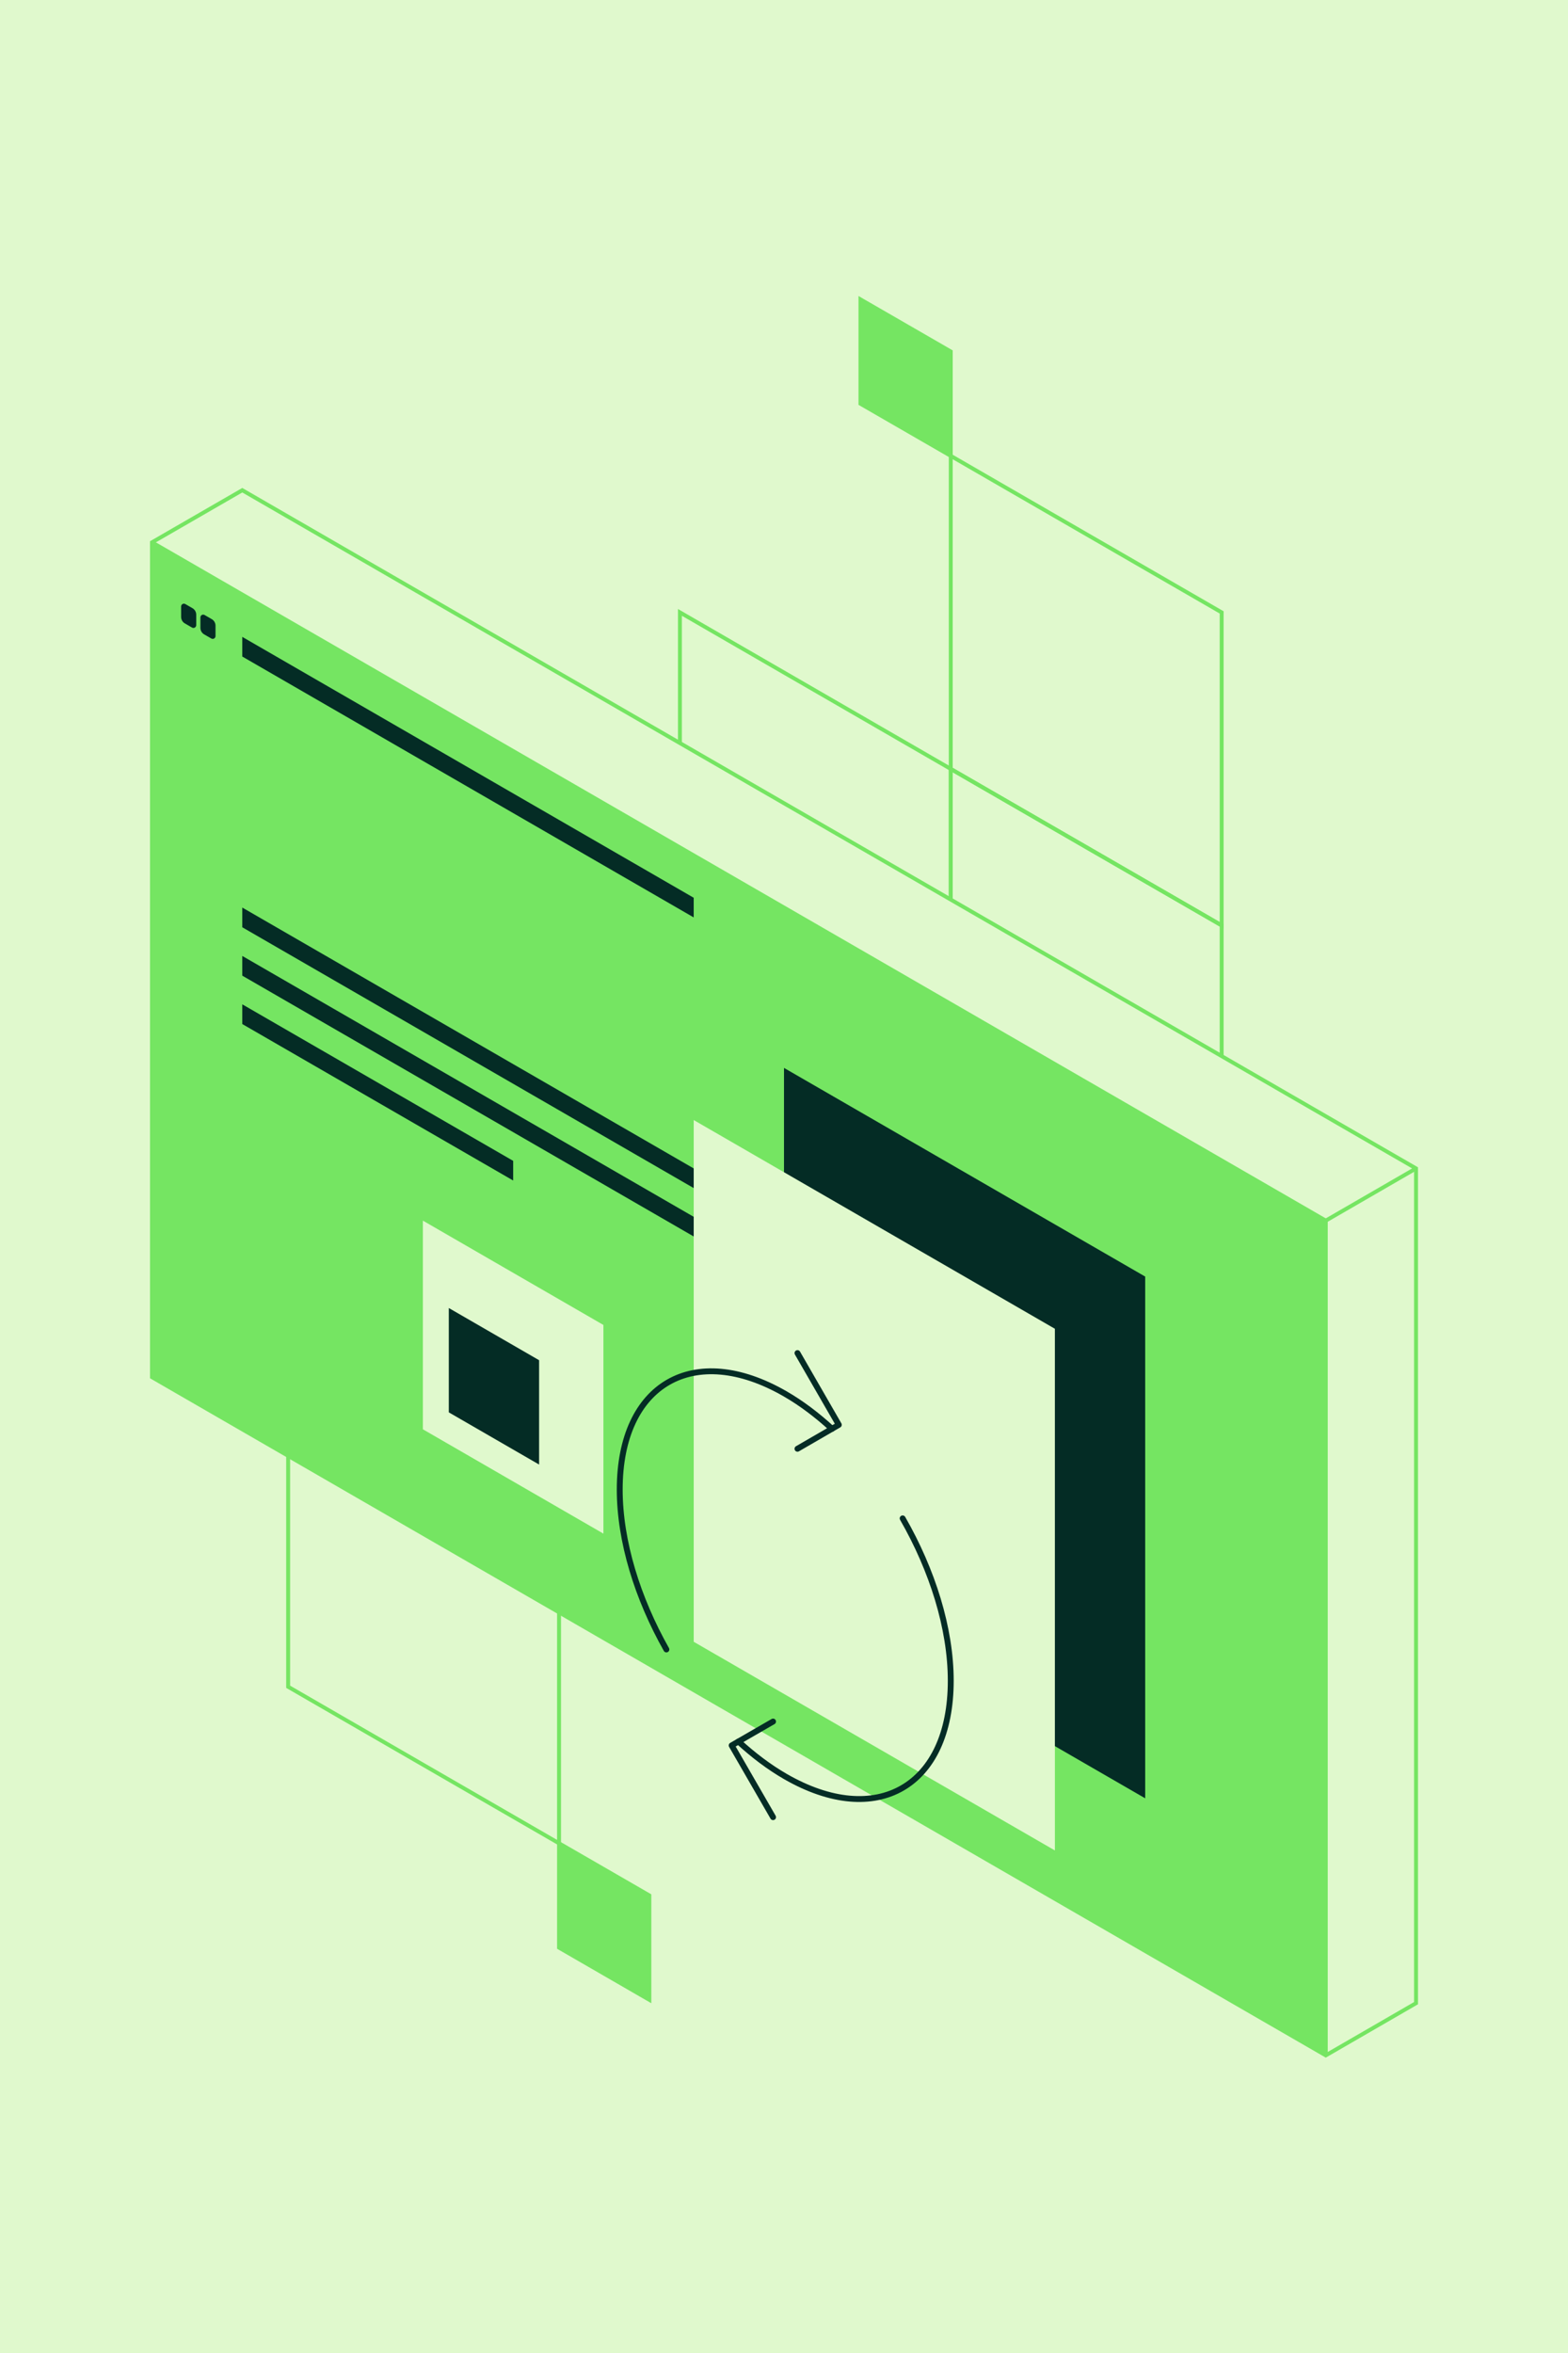
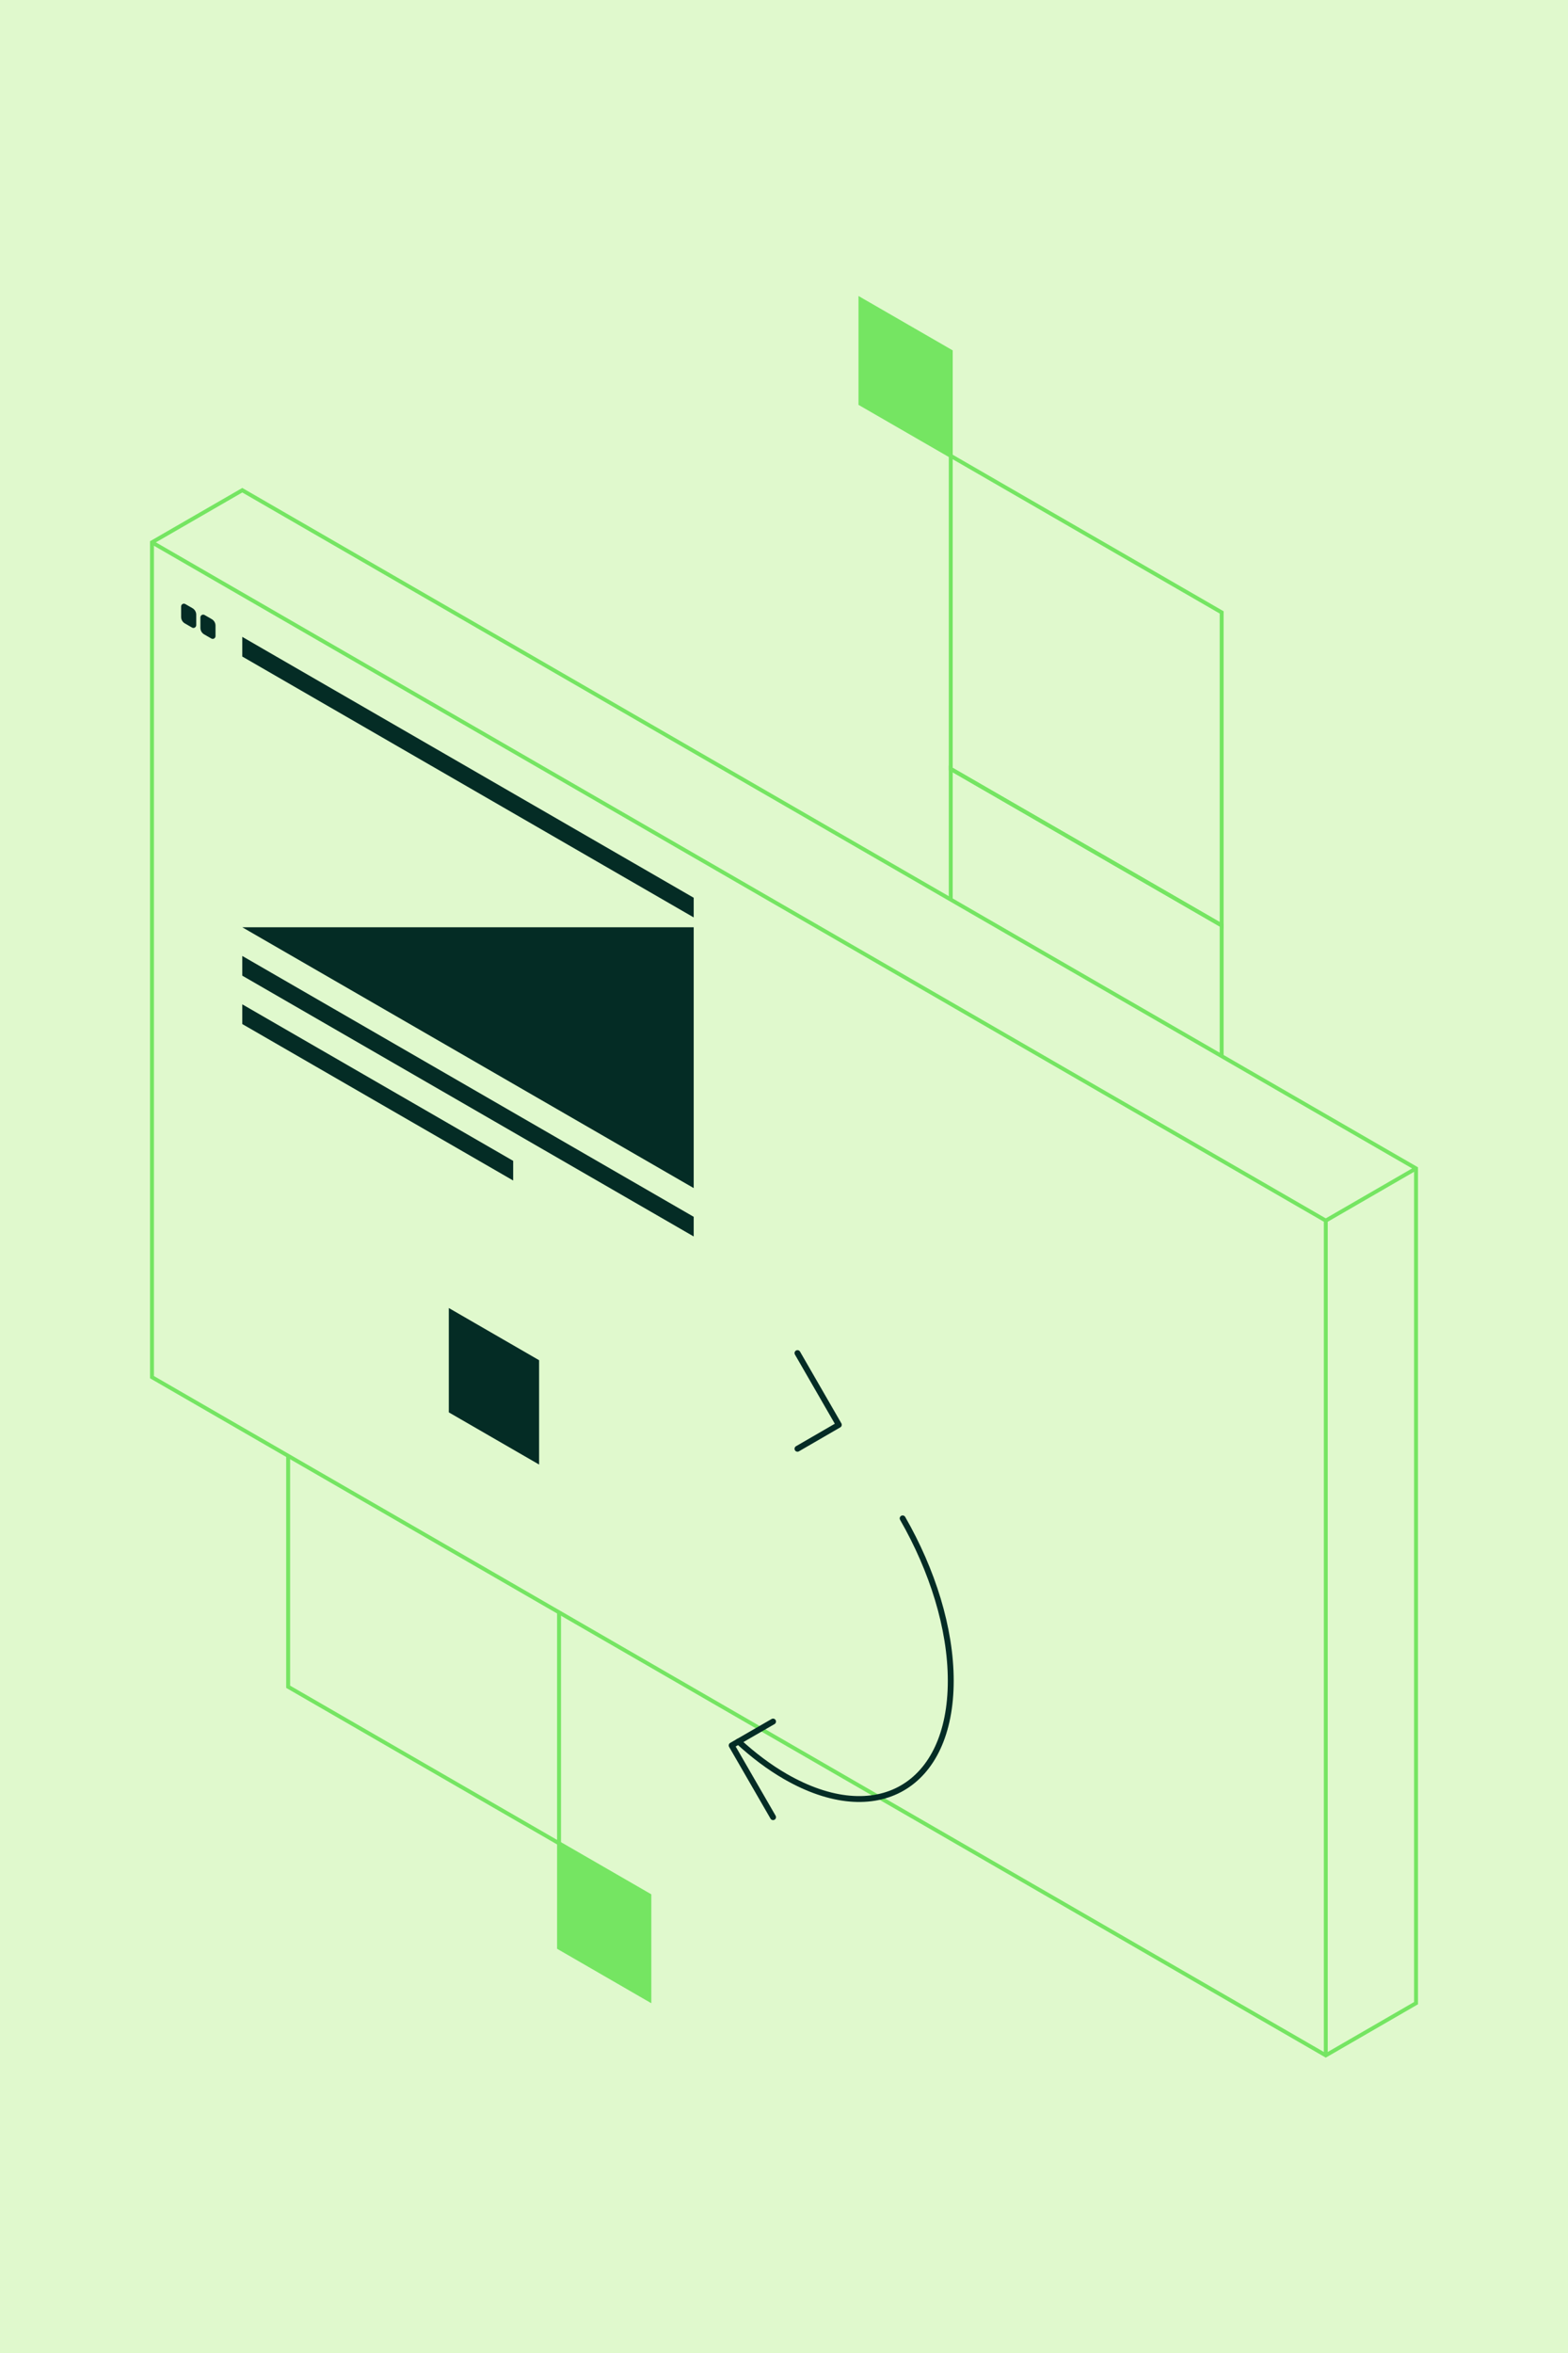
<svg xmlns="http://www.w3.org/2000/svg" version="1.1" width="200" height="300" viewBox="0 0 200 300">
  <rect x="0" y="0" width="200" height="300" fill="#808080" stroke="none" />
  <svg width="340" height="300" viewBox="0 0 680 600" fill="none" x="-70" y="0">
    <rect width="680" height="600" fill="#E0F9CD" />
    <g clip-path="url(#clip0_1832_456)">
      <path d="M351.702 270.472L328.667 257.177V230.572L351.702 243.867V270.472Z" fill="#75E562" stroke="#75E562" stroke-miterlimit="10" />
      <path d="M305.648 509.946L282.613 496.636V470.031L305.648 483.326V509.946Z" fill="#75E562" stroke="#75E562" stroke-miterlimit="10" />
-       <path d="M420.807 470.032L351.703 430.117V350.303L420.807 390.202V470.032Z" stroke="#75E562" stroke-miterlimit="10" />
      <path d="M420.807 390.202L351.703 350.303V270.473L420.807 310.388V390.202Z" stroke="#75E562" stroke-miterlimit="10" />
      <path d="M351.702 430.116L282.613 390.201V310.387L351.702 350.302V430.116Z" stroke="#75E562" stroke-miterlimit="10" />
      <path d="M282.613 470.032L213.508 430.117V350.303L282.613 390.202V470.032Z" stroke="#75E562" stroke-miterlimit="10" />
      <path d="M382.539 116.241L359.504 102.947V76.342L382.539 89.636V116.241Z" fill="#75E562" stroke="#75E562" stroke-miterlimit="10" />
      <path d="M451.644 315.802L382.539 275.887V196.072L451.644 235.972V315.802Z" stroke="#75E562" stroke-miterlimit="10" />
      <path d="M451.644 235.972L382.539 196.072V116.242L451.644 156.157V235.972Z" stroke="#75E562" stroke-miterlimit="10" />
-       <path d="M382.539 275.886L313.45 235.971V156.156L382.539 196.071V229.385V275.886Z" stroke="#75E562" stroke-miterlimit="10" />
      <path d="M478.21 524.106L501.229 510.796V297.941L201.806 125.002L178.771 138.297V351.166L478.21 524.106Z" fill="#E0F9CD" stroke="#75E562" stroke-miterlimit="10" />
-       <path d="M478.21 524.106L178.771 351.167V138.297L478.21 311.252V524.106Z" fill="#75E562" />
      <path d="M478.21 524.106V311.252L178.771 138.297" stroke="#75E562" stroke-miterlimit="10" />
      <path d="M501.229 297.941L478.209 311.252" stroke="#75E562" stroke-miterlimit="10" />
-       <path d="M340 405.333V272.309L432.14 325.518V458.558L340 405.333Z" fill="#042C25" />
      <path d="M316.965 418.643V285.604L409.105 338.829V471.853L316.965 418.643Z" fill="#E0F9CD" />
      <path d="M201.806 167.415L316.965 233.935V228.922L201.806 162.402V167.415Z" fill="#042C25" />
      <path d="M187.174 158.979L188.993 160.028C189.471 160.306 190.057 159.951 190.057 159.411V156.743C190.057 156.049 189.687 155.417 189.086 155.077L187.266 154.028C186.788 153.751 186.203 154.106 186.203 154.645V157.314C186.203 158.008 186.573 158.64 187.174 158.979Z" fill="#042C25" />
      <path d="M192.092 161.77L193.912 162.819C194.39 163.097 194.976 162.742 194.976 162.202V159.534C194.976 158.84 194.606 158.208 194.004 157.868L192.185 156.819C191.707 156.542 191.121 156.897 191.121 157.436V160.105C191.121 160.799 191.491 161.431 192.092 161.77Z" fill="#042C25" />
-       <path d="M201.806 236.45L316.965 302.954V297.942L201.806 231.422V236.45Z" fill="#042C25" />
+       <path d="M201.806 236.45L316.965 302.954V297.942V236.45Z" fill="#042C25" />
      <path d="M201.806 248.788L316.965 315.292V310.28L201.806 243.76V248.788Z" fill="#042C25" />
      <path d="M201.806 261.126L270.911 301.025V296.013L201.806 256.098V261.126Z" fill="#042C25" />
      <path d="M247.876 311.252V364.462L293.93 391.067V337.857L247.876 311.252Z" fill="#E0F9CD" />
      <path d="M277.525 346.847V373.452L254.49 360.142V333.537L277.525 346.847Z" fill="#042C25" />
      <path d="M343.438 369.427L353.984 363.319L343.438 345.027" stroke="#042C25" stroke-width="1.5" stroke-linecap="round" stroke-linejoin="round" />
      <path d="M337.209 438.984L326.648 445.076L337.209 463.368" stroke="#042C25" stroke-width="1.5" stroke-linecap="round" stroke-linejoin="round" />
      <path d="M370.266 387.178C377.836 400.364 382.539 415.186 382.539 428.589C382.539 455.533 363.636 466.437 340.308 452.973C336.161 450.582 332.167 447.544 328.375 444.074" stroke="#042C25" stroke-width="1.5" stroke-linecap="round" stroke-linejoin="round" />
-       <path d="M309.996 420.602C302.641 407.569 298.093 393.01 298.093 379.823C298.093 352.879 316.996 341.975 340.324 355.439C344.471 357.829 348.465 360.868 352.257 364.338" stroke="#042C25" stroke-width="1.5" stroke-linecap="round" stroke-linejoin="round" />
    </g>
    <defs>
      <clipPath id="clip0_1832_456">
        <rect width="324" height="450" fill="white" transform="translate(178 75)" />
      </clipPath>
    </defs>
  </svg>
</svg>